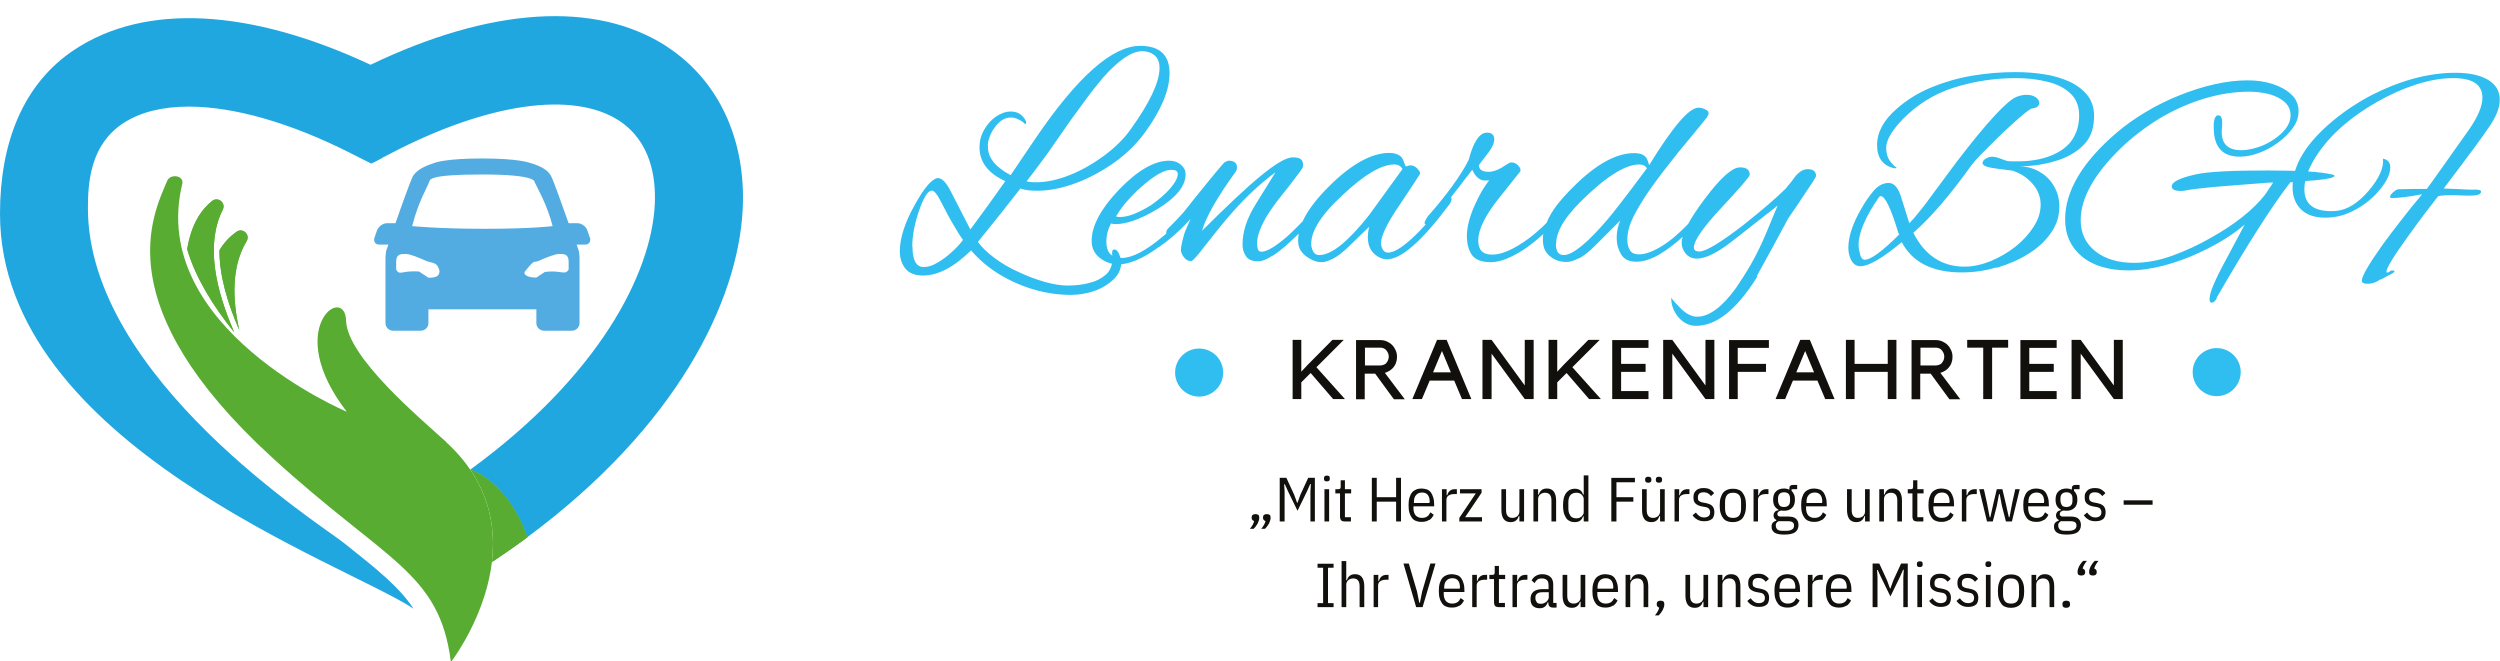
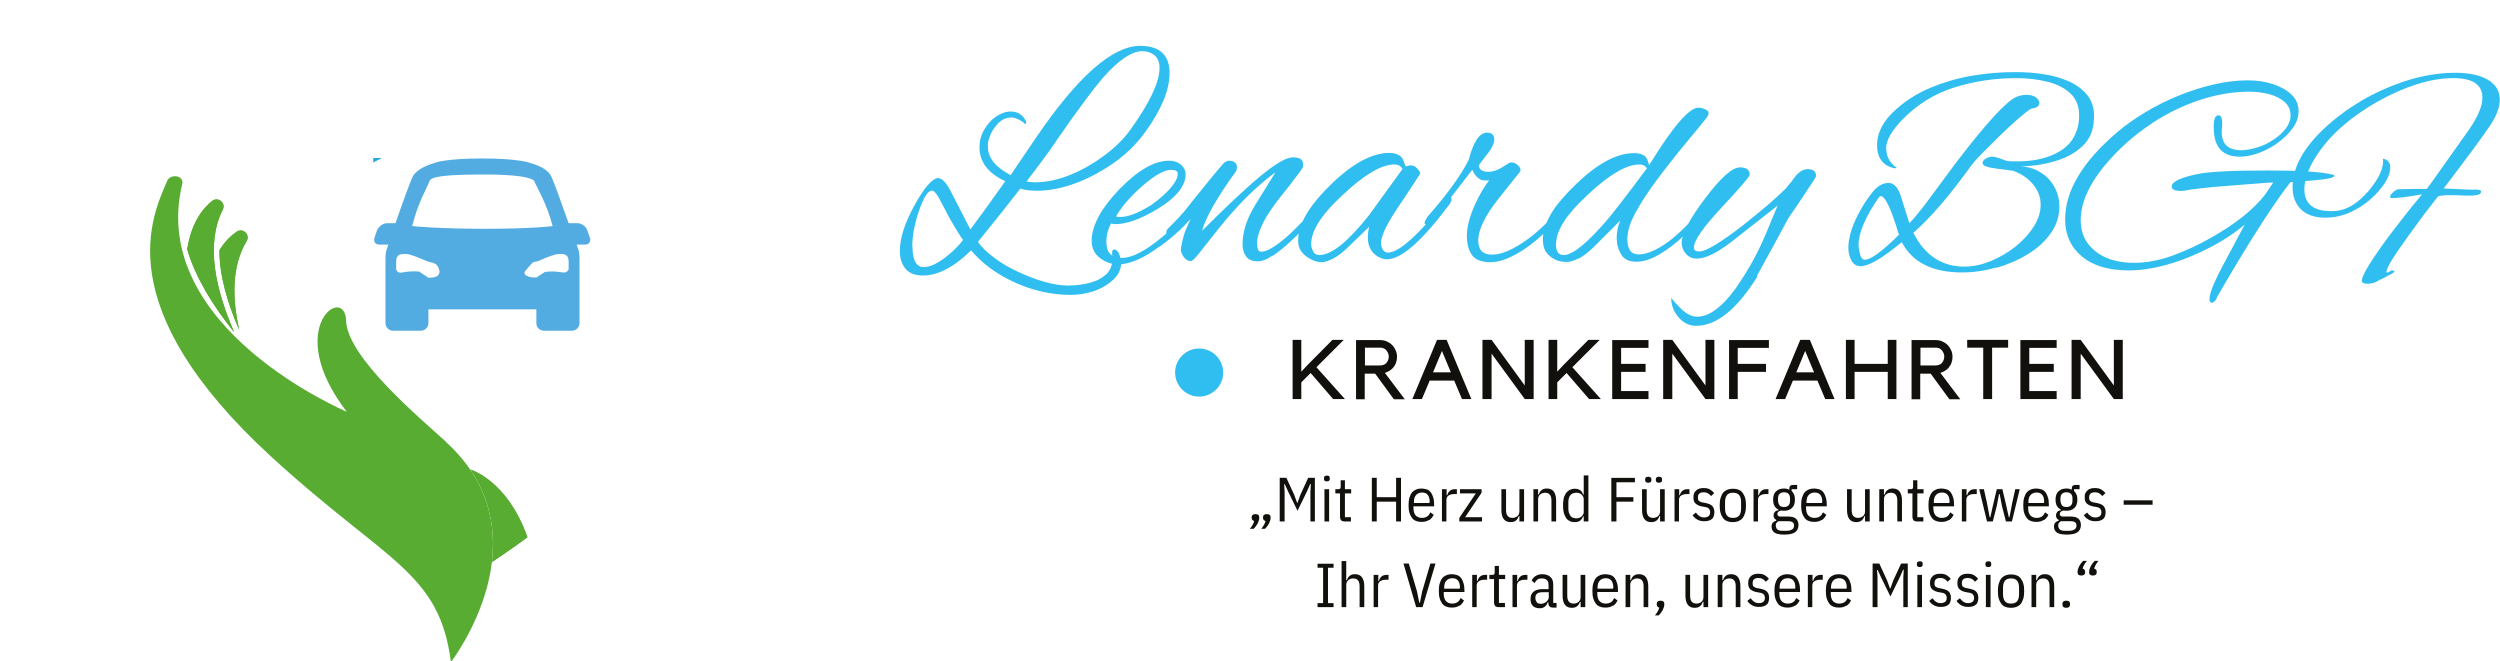
<svg xmlns="http://www.w3.org/2000/svg" id="Ebene_2" viewBox="0 0 112.33 29.72">
  <defs>
    <style>
      .cls-1 {
        fill: #58ac31;
      }

      .cls-2 {
        fill: #53ace1;
      }

      .cls-3 {
        fill: #12100c;
      }

      .cls-4 {
        clip-path: url(#clippath-1);
      }

      .cls-5 {
        fill: #21a7e0;
      }

      .cls-6 {
        clip-rule: evenodd;
        fill: none;
      }

      .cls-7 {
        fill: #23a7e0;
      }

      .cls-8 {
        fill: #30bef0;
      }

      .cls-9 {
        clip-path: url(#clippath-2);
      }

      .cls-10 {
        clip-path: url(#clippath);
      }
    </style>
    <clipPath id="clippath">
      <polyline class="cls-6" points="0 0 33.6 0 33.6 29.72 0 29.72 0 0" />
    </clipPath>
    <clipPath id="clippath-1">
      <polyline class="cls-6" points="0 0 33.6 0 33.6 29.72 0 29.72 0 0" />
    </clipPath>
    <clipPath id="clippath-2">
      <polyline class="cls-6" points="16.77 7.1 26.52 7.1 26.52 14.84 16.77 14.84 16.77 7.1" />
    </clipPath>
  </defs>
  <g id="Info_Seite">
    <g>
      <g class="cls-10">
        <path class="cls-1" d="M20.05,19.86c-1.16-1.06-4.46-3.81-4.5-5.46-.05-1.65-2.88.32.03,4.1,0,0-8.96-3.77-7.39-10.24.09-.37-.53-.48-.68-.13-.64,1.52-2.74,5.6,4.71,12.42,5.13,4.7,7.53,5.13,8.04,9.2,0,0,4.4-5.68-.22-9.89" />
      </g>
      <path class="cls-1" d="M8.41,11.21c.18-1.16.66-1.81,1.12-2.18.27-.21.63.09.48.39-.78,1.54-.33,3.58.51,5.5-.94-1.17-1.73-2.45-2.1-3.71" />
      <path class="cls-1" d="M9.86,11.24c0,1.13.36,2.37.89,3.59-.33-1.47-.33-2.89.33-3.99.18-.29-.17-.62-.45-.42-.26.18-.54.44-.77.83" />
      <g class="cls-4">
        <path class="cls-1" d="M21.14,21.1c.94,1.38,1.13,2.84.97,4.15.55-.37,1.08-.74,1.59-1.11-.91-2.57-2.56-3.04-2.56-3.04" />
-         <path class="cls-5" d="M29.95,2.08C26.75.02,22.05.32,16.65,2.91,11.23.38,6.53.13,3.35,2.23,1.02,3.77,0,6.44,0,9.6,0,19.95,15.56,25.33,18.58,27.35c-.63-.96-1.61-1.75-3.11-2.94-1.03-.83-11.52-7.43-11.52-15.06,0-1.21.13-2.85,1.58-3.81.76-.5,1.76-.75,2.95-.75,2.01,0,4.55.71,7.29,2.1l.91.46.9-.47c4.33-2.25,8.15-2.8,10.22-1.47,1.45.94,1.68,2.58,1.62,3.79-.16,3.1-2.51,7.69-8.29,11.9,0,0,1.65.47,2.56,3.04,6.72-4.97,9.47-10.6,9.68-14.73.16-3.15-1.09-5.82-3.43-7.33" />
      </g>
      <g class="cls-9">
        <path class="cls-2" d="M26.5,10.67l-.11-.32c-.06-.18-.26-.32-.44-.32h-.4c-.3-.84-.66-1.86-.78-2.1-.17-.37-.7-.54-.99-.62,0,0-.49-.19-2.12-.19s-2.11.19-2.11.19c-.34.11-.82.28-1.01.63-.09.18-.47,1.22-.77,2.09h-.39c-.18,0-.37.15-.44.32l-.11.32c-.06.18.03.32.21.32h.41c-.05.15-.08.23-.08.23-.03.05-.05.29-.05.36v2.94c0,.19.16.34.34.34h1.25c.19,0,.34-.16.34-.34v-.62h4.85v.62c0,.19.16.34.34.34h1.26c.19,0,.34-.16.34-.34v-2.94c0-.06-.02-.31-.05-.36,0,0-.03-.08-.08-.23h.39c.17,0,.26-.15.21-.32h0M19.25,12.48l-.42-.28c-.29-.02-.48,0-.62.02-.23.04-.31.08-.41-.11v-.35c0-.34.2-.35.42-.35s.62.18.9.3c.3.14.52.02.63.47-.01.21-.12.3-.51.3M18.52,10.16c.26-1.06.7-1.8.76-1.97.04-.12-.06-.35,2.4-.35s2.33.33,2.34.34c.11.24.57,1.02.81,1.98,0,0-.92.12-3.03.12s-3.27-.12-3.27-.12M23.6,12.18c.49-.6.33-.33.63-.47.27-.12.7-.3.9-.3.22,0,.42.01.42.35v.35c-.1.17-.19.14-.43.11-.15-.02-.35-.04-.64,0l-.38.25c-.38.01-.63-.13-.5-.29" />
      </g>
      <path class="cls-1" d="M10.51,14.92c-.94-1.17-1.73-2.45-2.1-3.71.18-1.16.66-1.81,1.12-2.18.06-.05.13-.07.2-.07.21,0,.4.23.28.46-.78,1.54-.33,3.58.51,5.5" />
      <path class="cls-1" d="M10.75,14.83c-.53-1.21-.9-2.46-.89-3.59.24-.39.51-.65.77-.83.06-.04.12-.06.18-.06.22,0,.41.25.27.48-.66,1.1-.66,2.53-.33,3.99" />
      <path class="cls-1" d="M22.11,25.25c.16-1.32-.03-2.77-.97-4.15,0,0,1.65.47,2.56,3.04-.51.38-1.04.75-1.59,1.11,0,0,0,0,0,0" />
      <polyline class="cls-7" points="16.77 7.3 16.77 7.1 17.16 7.1 16.77 7.3" />
    </g>
    <g>
      <path class="cls-3" d="M60.38,15.27h-.51l-1.11,1.12-.29.31v-1.43h-.39v2.66h.39v-.75l.42-.42,1.01,1.17h.53l-1.28-1.43,1.23-1.23h0ZM62.23,16.75c.08-.02.15-.06.22-.1.07-.05.13-.1.17-.16.05-.06.09-.13.11-.21.03-.08.04-.16.04-.25,0-.11-.02-.2-.06-.29-.04-.09-.09-.17-.16-.24-.07-.07-.15-.12-.24-.16-.09-.04-.19-.06-.3-.06h-1.08v2.66h.39v-1.15h.47l.84,1.15h.49l-.89-1.18h0ZM61.33,16.42v-.8h.69c.05,0,.1.01.15.03.05.02.09.05.12.09.03.04.06.08.08.13.02.05.03.1.03.15s-.01.11-.03.16c-.02.05-.05.09-.08.13-.03.04-.07.06-.12.08-.05.02-.1.03-.15.03h-.69ZM64.24,17.1h1.1l.35.83h.42l-1.11-2.66h-.43l-1.11,2.66h.43l.35-.83h0ZM64.79,15.77l.4.96h-.8l.4-.96h0ZM68.51,15.27v2.05l-1.49-2.05h-.41v2.66h.41v-2.04l1.49,2.04h.4v-2.66h-.39ZM71.88,15.27h-.51l-1.11,1.12-.29.31v-1.43h-.39v2.66h.39v-.75l.42-.42,1.01,1.17h.53l-1.28-1.43,1.23-1.23h0ZM72.44,15.27v2.66h1.63v-.36h-1.23v-.86h1.1v-.36h-1.1v-.72h1.23v-.35h-1.63ZM76.63,15.27v2.05l-1.49-2.05h-.41v2.66h.41v-2.04l1.49,2.04h.4v-2.66h-.39ZM77.69,15.27v2.66h.39v-1.22h1.27v-.36h-1.27v-.72h1.4v-.35h-1.8ZM80.56,17.1h1.1l.35.83h.42l-1.11-2.66h-.43l-1.11,2.66h.43l.35-.83h0ZM81.11,15.77l.4.96h-.8l.4-.96h0ZM84.82,16.35h-1.49v-1.08h-.39v2.66h.39v-1.22h1.49v1.22h.39v-2.66h-.39v1.08h0ZM87.19,16.75c.08-.02.15-.06.22-.1.07-.05.13-.1.17-.16.05-.06.09-.13.11-.21.03-.08.04-.16.04-.25,0-.11-.02-.2-.06-.29-.04-.09-.09-.17-.16-.24-.07-.07-.15-.12-.24-.16-.09-.04-.19-.06-.3-.06h-1.08v2.66h.39v-1.15h.47l.84,1.15h.49l-.89-1.18h0ZM86.29,16.42v-.8h.69c.05,0,.1.01.15.03.05.02.09.05.12.09.03.04.06.08.08.13.02.05.03.1.03.15s-.01.11-.03.16c-.02.05-.05.09-.08.13-.03.04-.07.06-.12.08-.05.02-.1.03-.15.03h-.69ZM89.12,17.93h.39v-2.31h.72v-.35h-1.84v.35h.72v2.31h0ZM90.78,15.27v2.66h1.63v-.36h-1.23v-.86h1.1v-.36h-1.1v-.72h1.23v-.35h-1.63ZM94.98,15.27v2.05l-1.49-2.05h-.41v2.66h.41v-2.04l1.49,2.04h.4v-2.66h-.39Z" />
      <path class="cls-3" d="M56.24,23.23v.04c0,.07.04.12.11.14-.01.07-.04.12-.07.18-.03.05-.07.11-.12.17h.17c.07-.07.13-.15.18-.24.04-.09.07-.17.07-.24v-.04c0-.1-.06-.14-.17-.14s-.17.05-.17.14h0ZM56.75,23.23v.04c0,.07.04.12.11.14-.01.07-.04.12-.07.18-.03.05-.07.11-.12.17h.17c.07-.07.13-.15.18-.24.04-.09.07-.17.07-.24v-.04c0-.1-.06-.14-.17-.14s-.17.05-.17.14h0ZM58.86,23.43h.22v-1.96h-.3l-.35.76-.13.36h-.02l-.13-.36-.35-.76h-.3v1.96h.22v-1.34l-.02-.33h.03l.15.33.42.86.42-.86.15-.34h.03l-.02.34v1.34h0ZM59.75,21.52v-.04c0-.08-.04-.11-.13-.11s-.13.04-.13.11v.04c0,.08.04.11.13.11s.13-.04.13-.11h0ZM59.51,23.43h.21v-1.45h-.21v1.45h0ZM60.7,23.43v-.19h-.27v-1.07h.28v-.19h-.28v-.4h-.19v.27s0,.08-.02.1c-.01.02-.04.03-.09.03h-.13v.19h.21v1.04c0,.08.02.13.05.17.03.03.09.05.17.05h.26Z" />
      <path class="cls-3" d="M62.73,23.43h.22v-1.96h-.22v.87h-.87v-.87h-.22v1.96h.22v-.89h.87v.89h0ZM64.22,23.37c.09-.06.15-.14.2-.24l-.15-.11c-.04.08-.08.15-.15.19-.06.04-.14.06-.24.06-.11,0-.2-.04-.27-.11-.06-.07-.1-.18-.1-.32v-.09h.93v-.05c0-.13-.01-.25-.04-.34-.03-.1-.06-.17-.11-.24-.05-.06-.11-.11-.18-.13s-.15-.04-.23-.04-.16.01-.24.04c-.07.03-.14.07-.19.13-.05.06-.09.14-.12.24-.03.1-.04.21-.04.34s.01.25.04.34c.03.1.07.17.12.24.05.06.11.11.19.13.07.03.15.04.24.04.13,0,.25-.03.33-.09h0ZM64.23,22.56v.04h-.7v-.04c0-.14.03-.25.1-.32.06-.07.15-.11.27-.11.22,0,.34.14.34.43h0ZM64.99,23.43v-.96c0-.09.03-.16.09-.2.06-.04.14-.07.24-.07h.14v-.22h-.08c-.1,0-.17.02-.23.07-.06.05-.1.11-.12.2h-.03v-.27h-.21v1.45h.21ZM66.59,23.43v-.19h-.76l.74-1.1v-.16h-.97v.19h.71l-.74,1.1v.16h1.01Z" />
      <path class="cls-3" d="M68.27,23.43h.21v-1.45h-.21v.99c0,.1-.03.17-.09.22-.06.05-.13.08-.22.08-.1,0-.17-.03-.22-.09-.05-.06-.07-.15-.07-.27v-.93h-.21v.94c0,.18.04.32.11.41.07.09.18.13.3.13.1,0,.18-.02.24-.07.06-.04.1-.11.13-.2h.03v.24h0ZM69.11,23.43v-.99c0-.1.03-.17.09-.22.06-.05.13-.08.22-.08.1,0,.17.03.22.09.05.06.07.15.07.27v.93h.21v-.94c0-.18-.04-.32-.11-.41-.07-.09-.18-.13-.3-.13-.1,0-.18.02-.24.07-.06.04-.1.11-.13.2h-.03v-.24h-.21v1.45h.21ZM71.16,23.43h.21v-2.07h-.21v.86h-.03c-.03-.09-.07-.16-.14-.2-.06-.04-.14-.06-.23-.06s-.16.02-.23.05c-.07.04-.12.09-.17.15-.04.07-.08.14-.1.24-.02.09-.03.2-.03.31s.01.22.03.31c.02.09.06.17.1.24.04.07.1.12.17.15.07.04.14.05.23.05s.17-.02.23-.06c.06-.04.11-.11.14-.2h.03v.23h0ZM70.56,23.16c-.06-.07-.09-.18-.09-.31v-.29c0-.13.03-.24.09-.31.06-.07.15-.11.27-.11.04,0,.09,0,.13.02.04.01.07.03.1.06.03.02.05.05.07.09.02.03.03.07.03.11v.59s0,.08-.03.11c-.02.03-.04.06-.07.09-.03.02-.06.04-.1.06-.04.01-.08.02-.13.02-.12,0-.21-.04-.27-.11h0Z" />
      <path class="cls-3" d="M72.63,23.43v-.89h.76v-.2h-.76v-.67h.83v-.2h-1.06v1.96h.22ZM74.59,23.43h.21v-1.45h-.21v.99c0,.1-.03.17-.09.22-.06.05-.13.08-.22.08-.1,0-.17-.03-.22-.09-.05-.06-.07-.15-.07-.27v-.93h-.21v.94c0,.18.04.32.11.41.07.09.18.13.3.13.1,0,.18-.02.24-.07.06-.04.1-.11.13-.2h.03v.24h0ZM74.2,21.58v-.05c0-.07-.05-.11-.14-.11s-.14.04-.14.11v.05c0,.07.05.11.14.11s.14-.04.14-.11h0ZM74.68,21.58v-.05c0-.07-.05-.11-.14-.11s-.14.04-.14.11v.05c0,.07.05.11.14.11s.14-.04.14-.11h0ZM75.44,23.43v-.96c0-.09.03-.16.09-.2.06-.04.14-.07.24-.07h.14v-.22h-.08c-.1,0-.17.02-.23.07-.06.05-.1.11-.12.2h-.03v-.27h-.21v1.45h.21ZM76.91,23.34c.08-.08.12-.19.12-.33,0-.11-.03-.2-.09-.27-.06-.07-.17-.11-.31-.14l-.11-.02c-.08-.01-.14-.04-.18-.07-.04-.03-.05-.08-.05-.16,0-.16.09-.23.26-.23.08,0,.15.02.2.05.05.03.09.07.13.12l.14-.13c-.05-.07-.12-.13-.19-.17-.07-.04-.16-.06-.27-.06-.07,0-.13,0-.19.02-.06.02-.11.04-.15.08-.04.03-.07.08-.1.13-.02.05-.03.12-.03.19,0,.13.03.22.1.28.07.06.17.11.31.13l.11.02c.09.01.14.04.18.08.03.04.05.09.05.15,0,.08-.02.14-.07.18-.05.04-.12.06-.2.06s-.15-.02-.21-.06c-.06-.04-.11-.09-.16-.16l-.15.12c.06.09.13.15.22.2.09.05.19.07.31.07.16,0,.28-.04.36-.12h0ZM78.1,23.42c.07-.03.14-.07.19-.13.05-.06.09-.14.12-.24.03-.1.04-.21.04-.34s-.01-.25-.04-.34c-.03-.1-.07-.17-.12-.24-.05-.06-.11-.11-.19-.13-.07-.03-.15-.04-.24-.04s-.16.01-.24.04c-.07.03-.14.07-.19.13-.05.06-.09.14-.12.24-.03.1-.04.21-.04.34s.01.25.04.34c.03.1.07.17.12.24.05.06.11.11.19.13.07.03.15.04.24.04s.16-.01.24-.04h0ZM77.6,23.17c-.06-.07-.09-.18-.09-.32v-.29c0-.14.03-.25.09-.32.06-.07.15-.1.27-.1s.21.03.27.1c.06.07.09.18.09.32v.29c0,.14-.03.25-.09.32-.06.07-.15.1-.27.1s-.21-.03-.27-.1h0ZM78.99,23.43v-.96c0-.09.03-.16.09-.2.06-.04.14-.07.24-.07h.14v-.22h-.08c-.1,0-.17.02-.23.07-.06.05-.1.11-.12.2h-.03v-.27h-.21v1.45h.21ZM80.7,23.31c-.07-.07-.19-.1-.35-.1h-.32c-.06,0-.1,0-.13-.03-.03-.02-.04-.05-.04-.08,0-.03.01-.07.04-.1.03-.03.07-.05.12-.06.05,0,.09.01.14.01.15,0,.27-.04.36-.13.09-.08.13-.21.13-.37,0-.09-.01-.17-.04-.23-.03-.06-.06-.12-.11-.16v-.08h.25v-.19h-.19c-.05,0-.09.01-.12.04s-.04.06-.04.12v.05c-.07-.03-.15-.05-.24-.05-.15,0-.27.04-.36.13-.09.08-.13.21-.13.37,0,.11.02.21.06.28.04.07.1.13.18.17v.03c-.08,0-.14.04-.17.08-.03.04-.05.09-.05.15,0,.04.01.08.03.12.02.03.05.06.09.08v.04c-.06.01-.11.04-.15.08-.04.04-.06.11-.06.18,0,.12.04.2.13.27.09.06.24.09.44.09s.38-.03.48-.1c.1-.07.16-.18.16-.33,0-.12-.04-.22-.11-.28h0ZM80.52,23.79c-.06.04-.15.06-.26.06h-.18c-.1,0-.17-.02-.22-.06-.04-.04-.07-.1-.07-.17,0-.05,0-.09.03-.12.02-.03.05-.06.09-.08h.44c.1,0,.16.02.2.05.04.03.06.08.06.14,0,.08-.03.15-.09.18h0ZM79.96,22.71s-.07-.11-.07-.21v-.1c0-.09.02-.16.07-.21.05-.05.12-.07.2-.07s.16.02.2.07c.05.05.07.11.07.21v.1c0,.09-.02.16-.07.21-.05.05-.12.07-.2.07s-.16-.02-.2-.07h0ZM81.86,23.37c.09-.06.15-.14.2-.24l-.15-.11c-.04.08-.08.15-.15.19-.06.04-.14.06-.24.06-.11,0-.2-.04-.27-.11-.06-.07-.1-.18-.1-.32v-.09h.93v-.05c0-.13-.01-.25-.04-.34-.03-.1-.06-.17-.11-.24-.05-.06-.11-.11-.18-.13s-.15-.04-.23-.04-.16.01-.24.04c-.07.03-.14.07-.19.13-.05.06-.09.14-.12.24-.03.1-.04.21-.04.34s.01.25.04.34c.03.1.07.17.12.24.05.06.11.11.19.13.07.03.15.04.24.04.13,0,.25-.03.33-.09h0ZM81.87,22.56v.04h-.7v-.04c0-.14.03-.25.1-.32.06-.07.15-.11.27-.11.22,0,.34.14.34.43h0Z" />
      <path class="cls-3" d="M83.8,23.43h.21v-1.45h-.21v.99c0,.1-.03.17-.09.22-.06.05-.13.08-.22.08-.1,0-.17-.03-.22-.09-.05-.06-.07-.15-.07-.27v-.93h-.21v.94c0,.18.04.32.11.41.07.09.18.13.3.13.1,0,.18-.02.24-.07.06-.04.1-.11.13-.2h.03v.24h0ZM84.65,23.43v-.99c0-.1.03-.17.09-.22.06-.05.13-.08.22-.08.1,0,.17.03.22.09.05.06.07.15.07.27v.93h.21v-.94c0-.18-.04-.32-.11-.41-.07-.09-.18-.13-.3-.13-.1,0-.18.02-.24.07-.06.04-.1.11-.13.2h-.03v-.24h-.21v1.45h.21ZM86.42,23.43v-.19h-.27v-1.07h.28v-.19h-.28v-.4h-.19v.27s0,.08-.02.1c-.01.02-.04.03-.09.03h-.13v.19h.21v1.04c0,.08.02.13.05.17.03.03.09.05.17.05h.26ZM87.58,23.37c.09-.06.15-.14.2-.24l-.15-.11c-.04.08-.08.15-.15.19-.06.04-.14.06-.24.06-.11,0-.2-.04-.27-.11-.06-.07-.1-.18-.1-.32v-.09h.93v-.05c0-.13-.01-.25-.04-.34-.03-.1-.06-.17-.11-.24-.05-.06-.11-.11-.18-.13s-.15-.04-.23-.04-.16.01-.24.04c-.07.03-.14.07-.19.13-.05.06-.09.14-.12.24-.03.1-.04.21-.04.34s.01.25.04.34c.03.1.07.17.12.24.05.06.11.11.19.13.07.03.15.04.24.04.13,0,.25-.03.33-.09h0ZM87.59,22.56v.04h-.7v-.04c0-.14.03-.25.1-.32.06-.07.15-.11.27-.11.22,0,.34.14.34.43h0ZM88.35,23.43v-.96c0-.09.03-.16.09-.2.06-.04.14-.07.24-.07h.14v-.22h-.08c-.1,0-.17.02-.23.07-.06.05-.1.11-.12.2h-.03v-.27h-.21v1.45h.21ZM89.27,23.43h.27l.18-.7.1-.53h.03l.1.53.18.7h.27l.35-1.45h-.2l-.14.63-.12.63h-.03l-.14-.63-.15-.63h-.25l-.15.63-.14.63h-.03l-.12-.63-.14-.63h-.21l.35,1.45h0ZM91.84,23.37c.09-.06.15-.14.2-.24l-.15-.11c-.04.08-.08.15-.15.19-.06.04-.14.06-.24.06-.11,0-.2-.04-.27-.11-.06-.07-.1-.18-.1-.32v-.09h.93v-.05c0-.13-.01-.25-.04-.34-.03-.1-.06-.17-.11-.24-.05-.06-.11-.11-.18-.13s-.15-.04-.23-.04-.16.01-.24.04c-.07.03-.14.07-.19.13-.05.06-.09.14-.12.24-.03.1-.04.21-.04.34s.01.25.04.34c.03.1.07.17.12.24.05.06.11.11.19.13.07.03.15.04.24.04.13,0,.25-.03.33-.09h0ZM91.84,22.56v.04h-.7v-.04c0-.14.03-.25.1-.32.06-.07.15-.11.27-.11.22,0,.34.14.34.43h0ZM93.39,23.31c-.07-.07-.19-.1-.35-.1h-.32c-.06,0-.1,0-.13-.03-.03-.02-.04-.05-.04-.08,0-.03.01-.07.04-.1.03-.03.07-.05.12-.06.05,0,.09.01.14.01.15,0,.27-.04.36-.13.09-.08.13-.21.13-.37,0-.09-.01-.17-.04-.23-.03-.06-.06-.12-.11-.16v-.08h.25v-.19h-.19c-.05,0-.09.01-.12.04-.02.02-.04.06-.04.12v.05c-.07-.03-.15-.05-.24-.05-.15,0-.27.04-.36.13-.09.08-.13.21-.13.37,0,.11.02.21.06.28.04.07.1.13.18.17v.03c-.08,0-.14.04-.17.08-.03.04-.05.09-.05.15,0,.04.01.08.03.12.02.03.05.06.09.08v.04c-.06.01-.11.04-.15.08-.04.04-.06.11-.06.18,0,.12.04.2.13.27.09.06.24.09.44.09s.38-.03.48-.1c.1-.07.16-.18.16-.33,0-.12-.04-.22-.11-.28h0ZM93.21,23.79c-.06.04-.15.06-.26.06h-.18c-.1,0-.17-.02-.22-.06-.04-.04-.07-.1-.07-.17,0-.05,0-.09.03-.12.02-.03.05-.06.09-.08h.44c.1,0,.16.02.2.05.04.03.06.08.06.14,0,.08-.03.15-.09.18h0ZM92.65,22.71s-.07-.11-.07-.21v-.1c0-.09.02-.16.07-.21.05-.05.12-.07.2-.07s.16.02.2.07c.05.05.07.11.07.21v.1c0,.09-.02.16-.07.21-.05.05-.12.07-.2.07s-.16-.02-.2-.07h0Z" />
      <path class="cls-3" d="M94.49,23.34c.08-.08.12-.19.12-.33,0-.11-.03-.2-.09-.27-.06-.07-.17-.11-.31-.14l-.11-.02c-.08-.01-.14-.04-.18-.07-.04-.03-.05-.08-.05-.16,0-.16.09-.23.26-.23.08,0,.15.02.2.05.05.03.09.07.13.12l.14-.13c-.05-.07-.12-.13-.19-.17-.07-.04-.16-.06-.27-.06-.07,0-.13,0-.19.02-.06.02-.11.04-.15.08-.04.03-.07.08-.1.13s-.03.12-.03.19c0,.13.03.22.1.28.07.06.17.11.31.13l.11.02c.09.01.14.04.18.08.03.04.05.09.05.15,0,.08-.02.14-.07.18-.05.04-.12.06-.2.06s-.15-.02-.21-.06c-.06-.04-.11-.09-.16-.16l-.15.12c.06.09.13.15.22.2.08.05.19.07.31.07.16,0,.28-.04.36-.12h0ZM96.72,22.68v-.2h-1.3v.2h1.3Z" />
      <path class="cls-3" d="M59.92,27.28v-.18h-.25v-1.59h.25v-.18h-.72v.18h.25v1.59h-.25v.18h.72ZM60.28,27.28h.21v-.99c0-.1.03-.17.09-.22.06-.05.13-.08.22-.08.1,0,.17.03.22.09.05.06.07.15.07.27v.93h.21v-.94c0-.18-.04-.32-.11-.41-.07-.09-.18-.13-.3-.13-.1,0-.18.02-.24.07-.06.04-.1.11-.13.2h-.03v-.86h-.21v2.07h0ZM61.92,27.28v-.96c0-.09.03-.16.09-.2.06-.04.14-.07.24-.07h.14v-.22h-.08c-.1,0-.17.02-.23.07-.06.05-.1.11-.12.2h-.03v-.27h-.21v1.45h.21Z" />
      <path class="cls-3" d="M63.92,27.28l.58-1.96h-.23l-.37,1.26-.1.5h-.03l-.1-.5-.37-1.26h-.24l.57,1.96h.28ZM65.58,27.22c.09-.06.15-.14.2-.24l-.15-.11c-.04.08-.08.15-.15.19-.06.04-.14.06-.24.06-.11,0-.2-.04-.27-.11-.06-.07-.1-.18-.1-.32v-.09h.93v-.05c0-.13-.01-.25-.04-.34-.03-.1-.06-.17-.11-.24-.05-.06-.11-.11-.18-.13s-.15-.04-.23-.04-.16.01-.24.04c-.07.03-.14.07-.19.13-.05.06-.09.14-.12.24-.03.1-.04.21-.04.34s.01.25.04.34c.03.1.07.17.12.24.05.06.11.11.19.13.07.03.15.04.24.04.13,0,.25-.03.33-.09h0ZM65.59,26.41v.04h-.7v-.04c0-.14.03-.25.1-.32.06-.07.15-.11.27-.11.22,0,.34.14.34.43h0ZM66.35,27.28v-.96c0-.09.03-.16.09-.2.06-.04.14-.07.24-.07h.14v-.22h-.08c-.1,0-.17.02-.23.07-.06.05-.1.11-.12.2h-.03v-.27h-.21v1.45h.21ZM67.62,27.28v-.19h-.27v-1.07h.28v-.19h-.28v-.4h-.19v.27s0,.08-.02.1c-.01.02-.04.03-.09.03h-.13v.19h.21v1.04c0,.08.02.13.05.17.03.03.09.05.17.05h.26ZM68.16,27.28v-.96c0-.09.03-.16.09-.2.06-.04.14-.07.24-.07h.14v-.22h-.08c-.1,0-.17.02-.23.07-.06.05-.1.11-.12.2h-.03v-.27h-.21v1.45h.21ZM69.94,27.28v-.19h-.15v-.82c0-.16-.04-.27-.13-.35-.09-.08-.21-.12-.37-.12-.11,0-.21.03-.29.08-.08.05-.14.12-.18.2l.13.12c.04-.07.08-.12.13-.16.05-.04.12-.05.2-.05.1,0,.18.03.23.08.05.05.07.13.07.24v.16h-.26c-.19,0-.33.04-.42.12-.09.08-.13.18-.13.32s.03.24.1.31c.07.07.17.11.31.11.09,0,.17-.02.23-.07.06-.05.11-.11.13-.2h.03v.03c0,.14.07.21.21.21h.15ZM69.06,27.07s-.07-.09-.07-.16v-.08c0-.07.03-.12.08-.16.05-.04.13-.06.25-.06h.27v.22s0,.07-.03.11c-.02.03-.04.07-.07.09-.03.03-.07.05-.11.07-.04.02-.09.03-.14.03-.08,0-.14-.02-.18-.05h0ZM71.02,27.28h.21v-1.45h-.21v.99c0,.1-.03.17-.09.22-.06.05-.13.08-.22.08-.1,0-.17-.03-.22-.09-.05-.06-.07-.15-.07-.27v-.93h-.21v.94c0,.18.04.32.11.41.07.09.18.13.3.13.1,0,.18-.02.24-.07.06-.04.1-.11.13-.2h.03v.24h0ZM72.48,27.22c.09-.06.15-.14.2-.24l-.15-.11c-.04.08-.08.15-.15.19-.06.04-.14.06-.24.06-.11,0-.2-.04-.27-.11-.06-.07-.1-.18-.1-.32v-.09h.93v-.05c0-.13-.01-.25-.04-.34-.03-.1-.06-.17-.11-.24-.05-.06-.11-.11-.18-.13s-.15-.04-.23-.04-.16.01-.24.04c-.07.03-.14.07-.19.13-.05.06-.09.14-.12.24-.03.1-.04.21-.04.34s.01.25.04.34c.03.1.07.17.12.24.05.06.11.11.19.13.07.03.15.04.24.04.13,0,.25-.03.33-.09h0ZM72.48,26.41v.04h-.7v-.04c0-.14.03-.25.1-.32.06-.07.15-.11.27-.11.22,0,.34.14.34.43h0ZM73.25,27.28v-.99c0-.1.03-.17.09-.22.06-.05.13-.08.22-.08.1,0,.17.03.22.09.05.06.07.15.07.27v.93h.21v-.94c0-.18-.04-.32-.11-.41-.07-.09-.18-.13-.3-.13-.1,0-.18.02-.24.07-.06.04-.1.11-.13.2h-.03v-.24h-.21v1.45h.21ZM74.44,27.12v.04c0,.07.04.12.11.14-.01.07-.04.12-.07.18-.03.05-.07.11-.12.17h.17c.07-.07.13-.15.18-.24.04-.09.07-.17.07-.24v-.04c0-.1-.06-.14-.17-.14s-.17.05-.17.14h0Z" />
      <path class="cls-3" d="M76.54,27.28h.21v-1.45h-.21v.99c0,.1-.03.17-.09.22-.06.05-.13.08-.22.08-.1,0-.17-.03-.22-.09-.05-.06-.07-.15-.07-.27v-.93h-.21v.94c0,.18.04.32.11.41.07.09.18.13.3.13.1,0,.18-.02.24-.07.06-.04.1-.11.13-.2h.03v.24h0ZM77.39,27.28v-.99c0-.1.03-.17.09-.22.06-.05.13-.08.22-.08.1,0,.17.03.22.09.05.06.07.15.07.27v.93h.21v-.94c0-.18-.04-.32-.11-.41-.07-.09-.18-.13-.3-.13-.1,0-.18.02-.24.07-.06.04-.1.11-.13.2h-.03v-.24h-.21v1.45h.21ZM79.37,27.19c.08-.08.12-.19.12-.33,0-.11-.03-.2-.09-.27-.06-.07-.17-.11-.31-.14l-.11-.02c-.08-.01-.14-.04-.18-.07-.04-.03-.05-.08-.05-.16,0-.16.09-.23.26-.23.08,0,.15.02.2.05.05.03.09.07.13.12l.14-.13c-.05-.07-.12-.13-.19-.17-.07-.04-.16-.06-.27-.06-.07,0-.13,0-.19.02-.06.02-.11.04-.15.08-.04.03-.07.08-.1.13-.02.05-.03.12-.03.19,0,.13.03.22.1.28.07.06.17.11.31.13l.11.02c.09.01.14.04.18.08.03.04.05.09.05.15,0,.08-.02.14-.07.18-.05.04-.12.06-.2.06s-.15-.02-.21-.06c-.06-.04-.11-.09-.16-.16l-.15.12c.06.09.13.15.22.2.09.05.19.07.31.07.16,0,.28-.04.36-.12h0ZM80.66,27.22c.09-.06.15-.14.2-.24l-.15-.11c-.04.08-.08.15-.15.19-.06.04-.14.06-.24.06-.11,0-.2-.04-.27-.11-.06-.07-.1-.18-.1-.32v-.09h.93v-.05c0-.13-.01-.25-.04-.34-.03-.1-.06-.17-.11-.24-.05-.06-.11-.11-.18-.13s-.15-.04-.23-.04-.16.01-.24.04c-.07.03-.14.07-.19.13-.05.06-.09.14-.12.24-.03.1-.04.21-.04.34s.01.25.04.34c.03.1.07.17.12.24.05.06.11.11.19.13.07.03.15.04.24.04.13,0,.25-.03.33-.09h0ZM80.66,26.41v.04h-.7v-.04c0-.14.03-.25.1-.32.06-.07.15-.11.27-.11.22,0,.34.14.34.43h0ZM81.43,27.28v-.96c0-.09.03-.16.09-.2.06-.04.14-.07.24-.07h.14v-.22h-.08c-.1,0-.17.02-.23.07-.06.05-.1.11-.12.2h-.03v-.27h-.21v1.45h.21Z" />
-       <path class="cls-3" d="M82.97,27.22c.09-.06.15-.14.2-.24l-.15-.11c-.04.08-.08.15-.15.19-.06.04-.14.06-.24.06-.11,0-.2-.04-.27-.11-.06-.07-.1-.18-.1-.32v-.09h.93v-.05c0-.13-.01-.25-.04-.34-.03-.1-.06-.17-.11-.24-.05-.06-.11-.11-.18-.13s-.15-.04-.23-.04-.16.01-.24.04c-.07.03-.14.07-.19.13-.05.06-.09.14-.12.24-.03.1-.04.21-.04.34s.01.25.04.34c.03.1.07.17.12.24.05.06.11.11.19.13.07.03.15.04.24.04.13,0,.25-.03.33-.09h0ZM82.97,26.41v.04h-.7v-.04c0-.14.03-.25.1-.32.06-.07.15-.11.27-.11.22,0,.34.14.34.43h0ZM85.5,27.28h.22v-1.96h-.3l-.35.76-.13.36h-.02l-.13-.36-.35-.76h-.3v1.96h.22v-1.34l-.02-.33h.03l.15.33.42.86.42-.86.15-.34h.03l-.02.34v1.34h0Z" />
+       <path class="cls-3" d="M82.97,27.22c.09-.06.15-.14.2-.24l-.15-.11c-.04.08-.08.15-.15.19-.06.04-.14.06-.24.06-.11,0-.2-.04-.27-.11-.06-.07-.1-.18-.1-.32v-.09h.93v-.05c0-.13-.01-.25-.04-.34-.03-.1-.06-.17-.11-.24-.05-.06-.11-.11-.18-.13s-.15-.04-.23-.04-.16.01-.24.04c-.07.03-.14.07-.19.13-.05.06-.09.14-.12.24-.03.1-.04.21-.04.34s.01.25.04.34c.03.1.07.17.12.24.05.06.11.11.19.13.07.03.15.04.24.04.13,0,.25-.03.33-.09h0ZM82.97,26.41v.04h-.7v-.04c0-.14.03-.25.1-.32.06-.07.15-.11.27-.11.22,0,.34.14.34.43ZM85.5,27.28h.22v-1.96h-.3l-.35.76-.13.36h-.02l-.13-.36-.35-.76h-.3v1.96h.22v-1.34l-.02-.33h.03l.15.33.42.86.42-.86.15-.34h.03l-.02.34v1.34h0Z" />
      <path class="cls-3" d="M86.39,25.37v-.04c0-.08-.04-.11-.13-.11s-.13.04-.13.11v.04c0,.08.04.11.13.11s.13-.04.13-.11h0ZM86.15,27.28h.21v-1.45h-.21v1.45h0ZM87.54,27.19c.08-.08.12-.19.12-.33,0-.11-.03-.2-.09-.27-.06-.07-.17-.11-.31-.14l-.11-.02c-.08-.01-.14-.04-.18-.07-.04-.03-.05-.08-.05-.16,0-.16.09-.23.26-.23.08,0,.15.02.2.05.05.03.09.07.13.12l.14-.13c-.05-.07-.12-.13-.19-.17-.07-.04-.16-.06-.27-.06-.07,0-.13,0-.19.02-.06.02-.11.04-.15.08-.04.03-.07.08-.1.13-.02.05-.03.12-.03.19,0,.13.03.22.1.28.07.06.17.11.31.13l.11.02c.09.01.14.04.18.08.03.04.05.09.05.15,0,.08-.02.14-.07.18-.05.04-.12.06-.2.06s-.15-.02-.21-.06c-.06-.04-.11-.09-.16-.16l-.15.12c.06.09.13.15.22.2.09.05.19.07.31.07.16,0,.28-.04.36-.12h0ZM88.77,27.19c.08-.08.12-.19.12-.33,0-.11-.03-.2-.09-.27-.06-.07-.17-.11-.31-.14l-.11-.02c-.08-.01-.14-.04-.18-.07-.04-.03-.05-.08-.05-.16,0-.16.09-.23.26-.23.08,0,.15.02.2.05.05.03.09.07.13.12l.14-.13c-.05-.07-.12-.13-.19-.17-.07-.04-.16-.06-.27-.06-.07,0-.13,0-.19.02-.06.02-.11.04-.15.08-.04.03-.07.08-.1.13-.02.05-.03.12-.03.19,0,.13.03.22.1.28.07.06.17.11.31.13l.11.02c.09.01.14.04.18.08.03.04.05.09.05.15,0,.08-.02.14-.07.18-.05.04-.12.06-.2.06s-.15-.02-.21-.06c-.06-.04-.11-.09-.16-.16l-.15.12c.06.09.13.15.22.2.09.05.19.07.31.07.16,0,.28-.04.36-.12h0ZM89.47,25.37v-.04c0-.08-.04-.11-.13-.11s-.13.04-.13.11v.04c0,.08.04.11.13.11s.13-.04.13-.11h0ZM89.23,27.28h.21v-1.45h-.21v1.45h0ZM90.6,27.27c.07-.03.14-.07.19-.13.05-.06.09-.14.12-.24.03-.1.04-.21.04-.34s-.01-.25-.04-.34c-.03-.1-.07-.17-.12-.24-.05-.06-.11-.11-.19-.13-.07-.03-.15-.04-.24-.04s-.16.01-.24.04c-.07.03-.14.07-.19.13-.05.06-.09.14-.12.24-.03.1-.04.21-.04.34s.01.25.04.34c.03.1.07.17.12.24.05.06.11.11.19.13.07.03.15.04.24.04s.16-.01.24-.04h0ZM90.09,27.02c-.06-.07-.09-.18-.09-.32v-.29c0-.14.03-.25.09-.32.06-.07.15-.1.27-.1s.21.03.27.1c.06.07.09.18.09.32v.29c0,.14-.03.25-.09.32-.06.07-.15.1-.27.1s-.21-.03-.27-.1h0ZM91.49,27.28v-.99c0-.1.03-.17.09-.22.06-.05.13-.08.22-.08.1,0,.17.03.22.09.05.06.07.15.07.27v.93h.21v-.94c0-.18-.04-.32-.11-.41-.07-.09-.18-.13-.3-.13-.1,0-.18.02-.24.07-.06.04-.1.11-.13.2h-.03v-.24h-.21v1.45h.21ZM93.01,27.17v-.04c0-.1-.06-.14-.17-.14s-.17.05-.17.14v.04c0,.1.06.14.17.14s.17-.05.17-.14h0Z" />
      <path class="cls-3" d="M93.69,25.73v-.04c0-.07-.04-.12-.11-.14.01-.07.04-.12.07-.18.03-.05.07-.11.12-.17h-.17c-.07.07-.13.15-.18.24-.04.09-.07.17-.07.24v.04c0,.1.06.14.17.14s.17-.05.17-.14h0ZM94.21,25.73v-.04c0-.07-.04-.12-.11-.14.01-.07.04-.12.07-.18.03-.05.07-.11.12-.17h-.17c-.07.07-.13.15-.18.24-.04.09-.07.17-.07.24v.04c0,.1.06.14.17.14s.17-.05.17-.14h0Z" />
      <path class="cls-8" d="M49.18,13.07c.34-.12.63-.3.86-.52.23-.22.34-.48.34-.77,0-.09-.03-.2-.09-.35-.06-.15-.13-.22-.23-.22-.06,0-.09.05-.09.14,0,0,0,.02,0,.03,0,0,0,.02,0,.04,0,.04.01.08.01.11v.11c0,.28-.09.51-.28.69-.19.17-.43.3-.74.38-.3.08-.63.12-.99.12-.31,0-.66-.06-1.05-.17-.39-.11-.78-.26-1.18-.45-.4-.18-.75-.39-1.07-.63-.32-.24-.56-.47-.73-.71.39-.48.74-.92,1.06-1.32.32-.4.6-.76.85-1.08.1.04.22.06.35.08.13.01.26.02.39.02.57,0,1.16-.12,1.77-.35.61-.23,1.19-.55,1.74-.94.55-.4,1-.85,1.36-1.35.73-1.01,1.09-1.89,1.09-2.64,0-.82-.44-1.23-1.32-1.23-1.25,0-2.81,1.38-4.69,4.14-.22.32-.42.62-.61.9-.19.28-.36.54-.52.77-.68-.36-1.02-.78-1.02-1.26-.02-.16.02-.34.11-.55.09-.21.22-.39.38-.55.17-.16.35-.23.55-.23.1,0,.22.03.34.09.12.06.22.12.28.2.02,0,.04,0,.05-.03.01-.03.01-.06,0-.09-.14-.29-.37-.44-.68-.44-.23,0-.45.08-.67.23-.22.15-.39.35-.53.59-.14.24-.21.5-.21.79,0,.66.39,1.17,1.16,1.52-.55.78-1.07,1.5-1.57,2.17l-.89-1.73c-.2-.39-.39-.58-.58-.58-.26.04-.6.43-1.02,1.19-.45.8-.68,1.5-.68,2.1,0,.32.09.58.26.79.17.2.43.3.78.3.68,0,1.4-.38,2.16-1.13.36.42.79.78,1.28,1.08.5.3,1.02.53,1.58.69.56.16,1.1.23,1.63.23.36,0,.71-.06,1.06-.18h0ZM46.11,8.17c.25-.32.48-.63.71-.94.23-.3.43-.59.62-.87.48-.7.9-1.29,1.26-1.77.35-.48.64-.84.86-1.1.7-.79,1.29-1.19,1.76-1.19.22,0,.4.06.55.18.15.12.23.32.23.58,0,.62-.43,1.54-1.29,2.74-.3.43-.7.82-1.18,1.18-.49.36-1,.66-1.55.88-.55.22-1.06.33-1.55.33-.14,0-.28-.01-.41-.04h0ZM40.99,11.1c0-.5.1-1.04.3-1.62.2-.58.38-.88.55-.91.11-.05.28.16.5.61.18.35.34.66.5.92.15.26.29.49.43.68-.13.18-.3.36-.51.55-.21.19-.42.35-.65.48-.22.13-.42.19-.6.19-.34,0-.51-.3-.51-.91h0Z" />
      <path class="cls-8" d="M52.08,11.1c.35-.25.68-.52.98-.81.3-.29.59-.61.85-.96.08-.1.11-.18.11-.24s-.03-.09-.09-.09c-.07,0-.14.06-.23.17-.41.52-.9,1.01-1.47,1.47-.75.63-1.36.95-1.83.95s-.69-.25-.69-.74c0-.28.07-.55.21-.81.06.02.12.03.2.03.51,0,1.14-.23,1.89-.68.84-.51,1.26-1.03,1.26-1.56,0-.17-.07-.31-.21-.43-.14-.12-.31-.18-.53-.18-.66,0-1.41.43-2.25,1.3-.82.86-1.23,1.63-1.23,2.3,0,.32.12.58.37.77.25.19.52.29.82.29.5,0,1.12-.26,1.84-.79h0ZM50.14,9.73c.16-.27.35-.53.58-.78.23-.25.46-.47.71-.68.51-.43.91-.64,1.19-.64.2,0,.3.06.3.18,0,.13-.06.28-.18.45-.12.17-.27.34-.45.5-.18.17-.37.31-.56.45-.58.36-1.04.54-1.4.54-.07,0-.13,0-.18-.03h0ZM57.19,11.49c.24-.16.48-.35.73-.58.25-.23.48-.45.68-.67.2-.22.36-.39.46-.51.05-.05.09-.12.13-.21.04-.09.06-.15.06-.19,0-.08-.02-.11-.06-.11-.02,0-.07.05-.16.16-.09.11-.15.18-.18.22-.17.19-.35.38-.54.57-.19.19-.39.39-.61.57-.46.38-.8.57-1.02.57-.09,0-.15-.05-.17-.14-.02-.09-.03-.17-.03-.24,0-.16.04-.36.13-.59.09-.23.21-.48.38-.74.1-.16.24-.35.4-.57.17-.22.36-.46.57-.72.36-.46.55-.73.58-.79,0-.03.01-.07.01-.11,0-.13-.04-.22-.12-.27-.08-.05-.2-.07-.35-.07-.28,0-.76.28-1.43.83-.67.55-1.55,1.38-2.64,2.47.17-.61.68-1.51,1.53-2.68.03-.06.04-.11.04-.17,0-.2-.13-.3-.38-.3-.02,0-.06.01-.11.04-.06.02-.11.07-.16.13-.18.21-.37.43-.57.68-.2.25-.39.48-.56.69-.17.21-.3.37-.38.48-.16.21-.32.39-.47.55-.15.16-.3.31-.44.45-.05.05-.08.09-.09.12-.01.03-.02.06-.02.08,0,.07.02.1.07.1.06,0,.13-.05.23-.14.09-.09.15-.15.17-.17l.85-.89c-.07.15-.13.3-.21.46-.07.16-.14.31-.21.48-.07.15-.12.33-.17.53-.05.2-.07.34-.07.42,0,.09.04.2.13.32.09.12.19.18.33.18.07,0,.27-.22.61-.67.26-.33.49-.62.7-.88.21-.26.4-.48.57-.67.63-.71,1.27-1.3,1.91-1.77l-.91,1.47c-.38.62-.57,1.21-.57,1.76,0,.22.05.4.16.55.1.15.28.22.54.22.18,0,.39-.08.62-.24h0ZM59.92,11.61c.21-.11.45-.3.72-.57l.88-.85c-.04.16-.06.32-.06.48,0,.46.21.78.62.94.08.03.16.04.24.04.64,0,1.56-.81,2.77-2.42.09-.11.13-.21.13-.28,0-.07-.02-.1-.07-.1-.03,0-.06.02-.09.06-1.3,1.63-2.2,2.44-2.69,2.44-.16,0-.26-.11-.31-.33-.06-.32.22-.93.84-1.83.61-.92.92-1.38.91-1.4,0-.07-.06-.14-.14-.23-.09-.09-.18-.13-.3-.13-.04,0-.07,0-.1.02s-.06.02-.1.02c-.02,0-.04-.06-.08-.17-.03-.11-.08-.2-.15-.27-.12-.1-.29-.16-.51-.16-.8,0-1.71.5-2.71,1.5-1.01,1-1.47,1.87-1.38,2.6.03.22.16.41.38.57.23.16.45.24.68.24.13,0,.3-.06.52-.17h0ZM58.93,11.12c-.1-.61.35-1.39,1.38-2.34.98-.93,1.76-1.39,2.34-1.39.17,0,.29.07.37.2l-1.5,2.07c-.95,1.2-1.69,1.8-2.24,1.8-.18,0-.29-.11-.34-.34h0ZM67.89,11.54c.34-.16.66-.37.98-.62.32-.25.58-.5.8-.74l.45-.51c.05-.06.08-.11.1-.16.02-.05.03-.08.03-.1,0-.07-.03-.1-.1-.1-.02,0-.04.01-.07.04-.03.03-.05.05-.07.07l-.34.4c-.21.24-.47.48-.77.73-.31.25-.62.46-.95.63-.33.17-.63.26-.91.26-.42,0-.62-.21-.62-.64,0-.47.3-1.1.91-1.87l.98-1.23c.03-.08,0-.16-.09-.26-.09-.09-.18-.14-.3-.14-.04,0-.07,0-.09.01l-.37.23c-.21.12-.4.18-.57.18-.29,0-.44-.1-.44-.3,0,0,.11-.16.34-.45.24-.29.35-.53.35-.71,0-.2-.11-.3-.33-.3-.33,0-.61.41-.82,1.23-.2.39-.45.78-.75,1.19-.3.41-.63.82-.99,1.23-.09.09-.14.17-.17.23-.05.08-.07.14-.07.18,0,.04.02.06.07.06.12,0,.46-.36,1.02-1.09l1.05-1.36c.15.32.34.48.57.48h.09s.06,0,.1-.01c-.11.15-.22.31-.33.49-.1.18-.2.37-.3.59-.25.55-.37,1.02-.37,1.42,0,.36.08.65.23.86.15.21.43.32.84.32.27,0,.58-.08.91-.24h0ZM70.95,11.61c.21-.11.45-.3.7-.55l1.15-1.15c-.1.24-.16.5-.16.78s.07.52.2.74c.13.22.36.33.68.33s.67-.11,1.04-.33c.37-.22.74-.5,1.1-.84.36-.34.69-.69.98-1.04.06-.08.09-.13.09-.16,0-.06-.04-.08-.13-.06-.04,0-.07.03-.11.06-.03.03-.07.06-.11.1-.61.69-1.13,1.19-1.59,1.49-.45.3-.84.45-1.15.45-.2,0-.34-.07-.41-.2-.08-.13-.11-.29-.11-.47,0-.14.02-.28.05-.42.03-.14.07-.25.11-.35.12-.3.33-.67.61-1.11.28-.43.66-.95,1.12-1.53.27-.35.55-.7.84-1.04.28-.34.57-.69.85-1.04.05-.08.07-.14.07-.18,0-.08-.05-.14-.16-.18-.1-.05-.2-.07-.3-.07-.42,0-1.15.86-2.21,2.58-.05-.17-.09-.28-.13-.33-.09-.14-.28-.21-.55-.21-.8,0-1.71.5-2.71,1.5-.26.25-.49.51-.72.79-.22.28-.4.58-.52.89-.13.31-.17.61-.13.91.03.23.14.42.34.57.2.16.44.23.72.23.15,0,.33-.06.55-.17h0ZM69.92,10.95c0-.59.46-1.31,1.39-2.17.98-.93,1.77-1.39,2.35-1.39.16,0,.27.06.34.17-.52.7-.92,1.23-1.21,1.6-.28.36-.45.57-.5.63-.95,1.12-1.62,1.67-2.03,1.67-.24,0-.35-.17-.35-.51h0ZM78.94,12.4c.6-1.09,1.05-1.91,1.35-2.48.02-.05.09-.16.21-.33.12-.17.29-.42.5-.74.4-.59.6-.9.6-.94,0-.21-.13-.31-.38-.31-.18,0-.36.1-.54.31-.07.09-.14.19-.21.28-.08.09-.15.18-.23.28-.22.22-.49.46-.81.74-.32.27-.69.58-1.11.91-1.01.78-1.67,1.18-1.97,1.18-.16,0-.24-.06-.24-.18,0-.31.42-.91,1.25-1.8.84-.9,1.26-1.39,1.26-1.47,0-.22-.15-.33-.44-.33-.35,0-.87.47-1.57,1.4-.7.93-1.05,1.59-1.05,2,0,.16.06.32.18.47.12.15.29.23.5.23.39,0,.9-.25,1.55-.75l2.08-1.63-.54,1.3c-.21.49-.43.94-.66,1.34-.23.4-.46.75-.67,1.06-.62.86-1.21,1.29-1.74,1.29-.24,0-.48-.12-.72-.35-.19-.19-.34-.35-.45-.5,0,.32.1.61.33.88.23.26.49.38.79.38.92,0,1.83-.74,2.75-2.21h0Z" />
      <path class="cls-8" d="M89.72,12.03c.51-.15.98-.35,1.41-.62.43-.26.77-.58,1.02-.94.26-.36.38-.76.38-1.19,0-.32-.07-.61-.22-.88-.15-.27-.35-.49-.62-.65-.26-.17-.57-.26-.92-.28.64,0,1.23-.11,1.79-.3.47-.17.84-.41,1.12-.72.28-.31.41-.72.41-1.24,0-.37-.1-.68-.3-.93-.2-.25-.46-.45-.8-.61-.34-.15-.71-.27-1.13-.33-.42-.07-.85-.1-1.31-.1-.64,0-1.28.05-1.93.16-.65.11-1.27.29-1.85.53-.58.24-1.1.56-1.55.96-.59.51-.88,1.06-.88,1.63s.26.93.78,1.04c.09,0,.12-.01.08-.04-.06-.04-.11-.08-.15-.13-.04-.04-.08-.08-.11-.13-.13-.17-.19-.37-.19-.62,0-.34.25-.77.74-1.28.65-.66,1.41-1.14,2.29-1.42.88-.28,1.82-.43,2.8-.43.5,0,.97.05,1.4.16.43.1.78.28,1.04.52.26.24.4.57.4.99s-.1.77-.3,1.08c-.2.31-.52.55-.96.73-.45.18-.96.26-1.51.26-.08,0-.17,0-.25,0-.08,0-.16-.01-.23-.02-.16-.06-.29-.1-.39-.14-.1-.03-.19-.05-.26-.05-.1,0-.2.03-.3.09-.1.06-.14.13-.14.2,0,.11.2.19.59.24.26.03.52.07.77.1.35.12.65.31.89.59.24.28.36.59.36.93s-.1.66-.31.99c-.21.33-.48.63-.82.9-.34.27-.71.48-1.11.65-.4.16-.79.25-1.18.25-1.02,0-1.79-.51-2.3-1.52.8-.7,1.66-1.71,2.6-3.02.08-.11.22-.27.42-.48.21-.21.48-.48.81-.81.73-.7,1.22-1.13,1.47-1.27.24-.03.36-.11.36-.26,0-.09-.05-.17-.16-.25-.1-.07-.24-.11-.41-.11-.15,0-.3.03-.45.09-.43.17-1.33,1.14-2.7,2.93l-1.12,1.51c-.2.28-.38.52-.55.72-.16.21-.31.38-.45.52l-.38-1.21c-.13-.4-.31-.6-.55-.6s-.48.12-.68.36c-.2.24-.39.51-.55.8-.39.67-.58,1.26-.58,1.76,0,.21.05.4.14.57.1.17.23.25.41.25.37,0,.98-.36,1.85-1.08.48.91,1.38,1.36,2.7,1.36.51,0,1.02-.07,1.53-.22h0ZM83.58,11.43c-.05-.17-.07-.31-.07-.43,0-.54.31-1.27.93-2.16.03-.02.05-.03.06-.03.2,0,.47.56.8,1.67l.04.05c-.76.76-1.28,1.14-1.55,1.14-.1,0-.17-.08-.22-.25h0ZM99.59,13.39c1.36-2.35,2.46-4.09,3.32-5.2.09,0,.26-.01.49-.04l.62-.05c.58-.05.87-.12.87-.2,0-.03-.04-.05-.11-.06-.49-.12-1.42-.18-2.82-.18-.83,0-1.52.01-2.06.04-.54.03-.95.07-1.21.13-.74.16-1.11.34-1.11.55,0,.13.14.2.41.2.1,0,.2-.01.3-.04.08-.02.29-.04.61-.08.32-.04.76-.08,1.33-.12.54-.04.96-.08,1.28-.1.31-.03.53-.04.63-.04l-.36.54c-.54.69-1.36,1.34-2.45,1.95-.54.31-1.1.57-1.7.79-.6.22-1.18.33-1.75.33-.71,0-1.29-.17-1.73-.52-.44-.35-.66-.81-.66-1.4,0-.98.6-2.06,1.8-3.23.52-.5,1.1-.94,1.73-1.33.64-.38,1.3-.68,1.99-.89.69-.21,1.37-.32,2.05-.32.32,0,.62.04.9.11.28.08.51.19.69.35.18.16.27.36.27.61,0,.2-.07.39-.21.58-.14.18-.32.35-.55.5-.22.15-.46.27-.72.35-.26.08-.5.13-.73.13-.66,0-.95-.34-.87-1.03.03-.36-.02-.54-.16-.54-.16,0-.23.21-.21.63.02.82.41,1.23,1.17,1.23.28,0,.58-.06.89-.18.31-.12.59-.27.85-.47.26-.19.48-.41.65-.65.17-.24.25-.49.25-.74,0-.3-.11-.56-.33-.76-.22-.21-.51-.36-.85-.47-.35-.11-.72-.16-1.11-.16-.47,0-.97.06-1.5.18-.53.12-1.06.29-1.58.5s-1.03.46-1.51.75c-.48.29-.91.59-1.28.91-1.55,1.32-2.33,2.63-2.33,3.91,0,.69.25,1.24.75,1.66.5.42,1.21.63,2.11.63.52,0,1.06-.08,1.62-.23.56-.15,1.09-.35,1.6-.59.79-.37,1.45-.78,1.99-1.24l-.88,1.65c-.23.42-.4.77-.52,1.05-.12.28-.18.5-.18.65,0,.11.03.16.1.16.08,0,.15-.07.23-.2h0ZM106.96,12.57l.35-.19c.18-.08.28-.15.28-.19,0-.03-.05-.04-.14-.04-.03.02-.07.04-.13.08-.06.03-.09.03-.09-.03,0-.16.33-.7.99-1.61.25-.35.49-.67.71-.97.22-.29.43-.56.61-.79.04-.03.17-.05.39-.06h.26c.1,0,.21,0,.34.01.14,0,.25.01.33.01h.13c.33,0,.49-.06.49-.18,0-.06-.08-.09-.23-.09h-.08s-.08.01-.19,0c-.11,0-.26-.01-.45-.02l-.73-.03c.57-.75,1.02-1.35,1.36-1.81.34-.46.56-.78.67-.94.33-.47.49-.88.49-1.24,0-.39-.18-.69-.54-.9-.36-.21-.85-.31-1.46-.31s-1.25.09-1.9.27c-.65.18-1.27.43-1.89.75-.61.32-1.18.7-1.71,1.14-1.21,1.01-1.81,2-1.81,2.99,0,.41.13.74.38.99.26.25.62.37,1.09.37.42,0,.82-.09,1.2-.28.38-.18.73-.43,1.04-.74.45-.47.68-.88.68-1.24,0-.22-.11-.35-.33-.39.05.39-.16.87-.63,1.43-.49.57-.98.88-1.5.92-.93.06-1.4-.27-1.4-.98,0-.41.16-.88.48-1.4.32-.52.75-1.02,1.29-1.48.44-.38.95-.73,1.51-1.05.57-.32,1.14-.58,1.73-.77.59-.19,1.15-.29,1.68-.29.87,0,1.31.29,1.31.88,0,.38-.2.85-.6,1.43-.51.72-.92,1.3-1.24,1.75-.31.44-.53.75-.66.92h-.64c-.18,0-.33.01-.43.01h-.18c-.07,0-.15.04-.25.13-.1.08-.15.16-.15.21,0,.03.02.05.05.06.14,0,.33-.01.57-.04.23-.03.51-.07.82-.13-.34.4-.66.8-.96,1.19-.31.39-.59.77-.86,1.14-.6.85-.89,1.36-.89,1.55,0,.09.08.14.24.14.23,0,.43-.07.59-.2h0Z" />
      <circle class="cls-8" cx="53.88" cy="16.74" r="1.08" />
-       <circle class="cls-8" cx="99.6" cy="16.72" r="1.08" />
    </g>
  </g>
</svg>